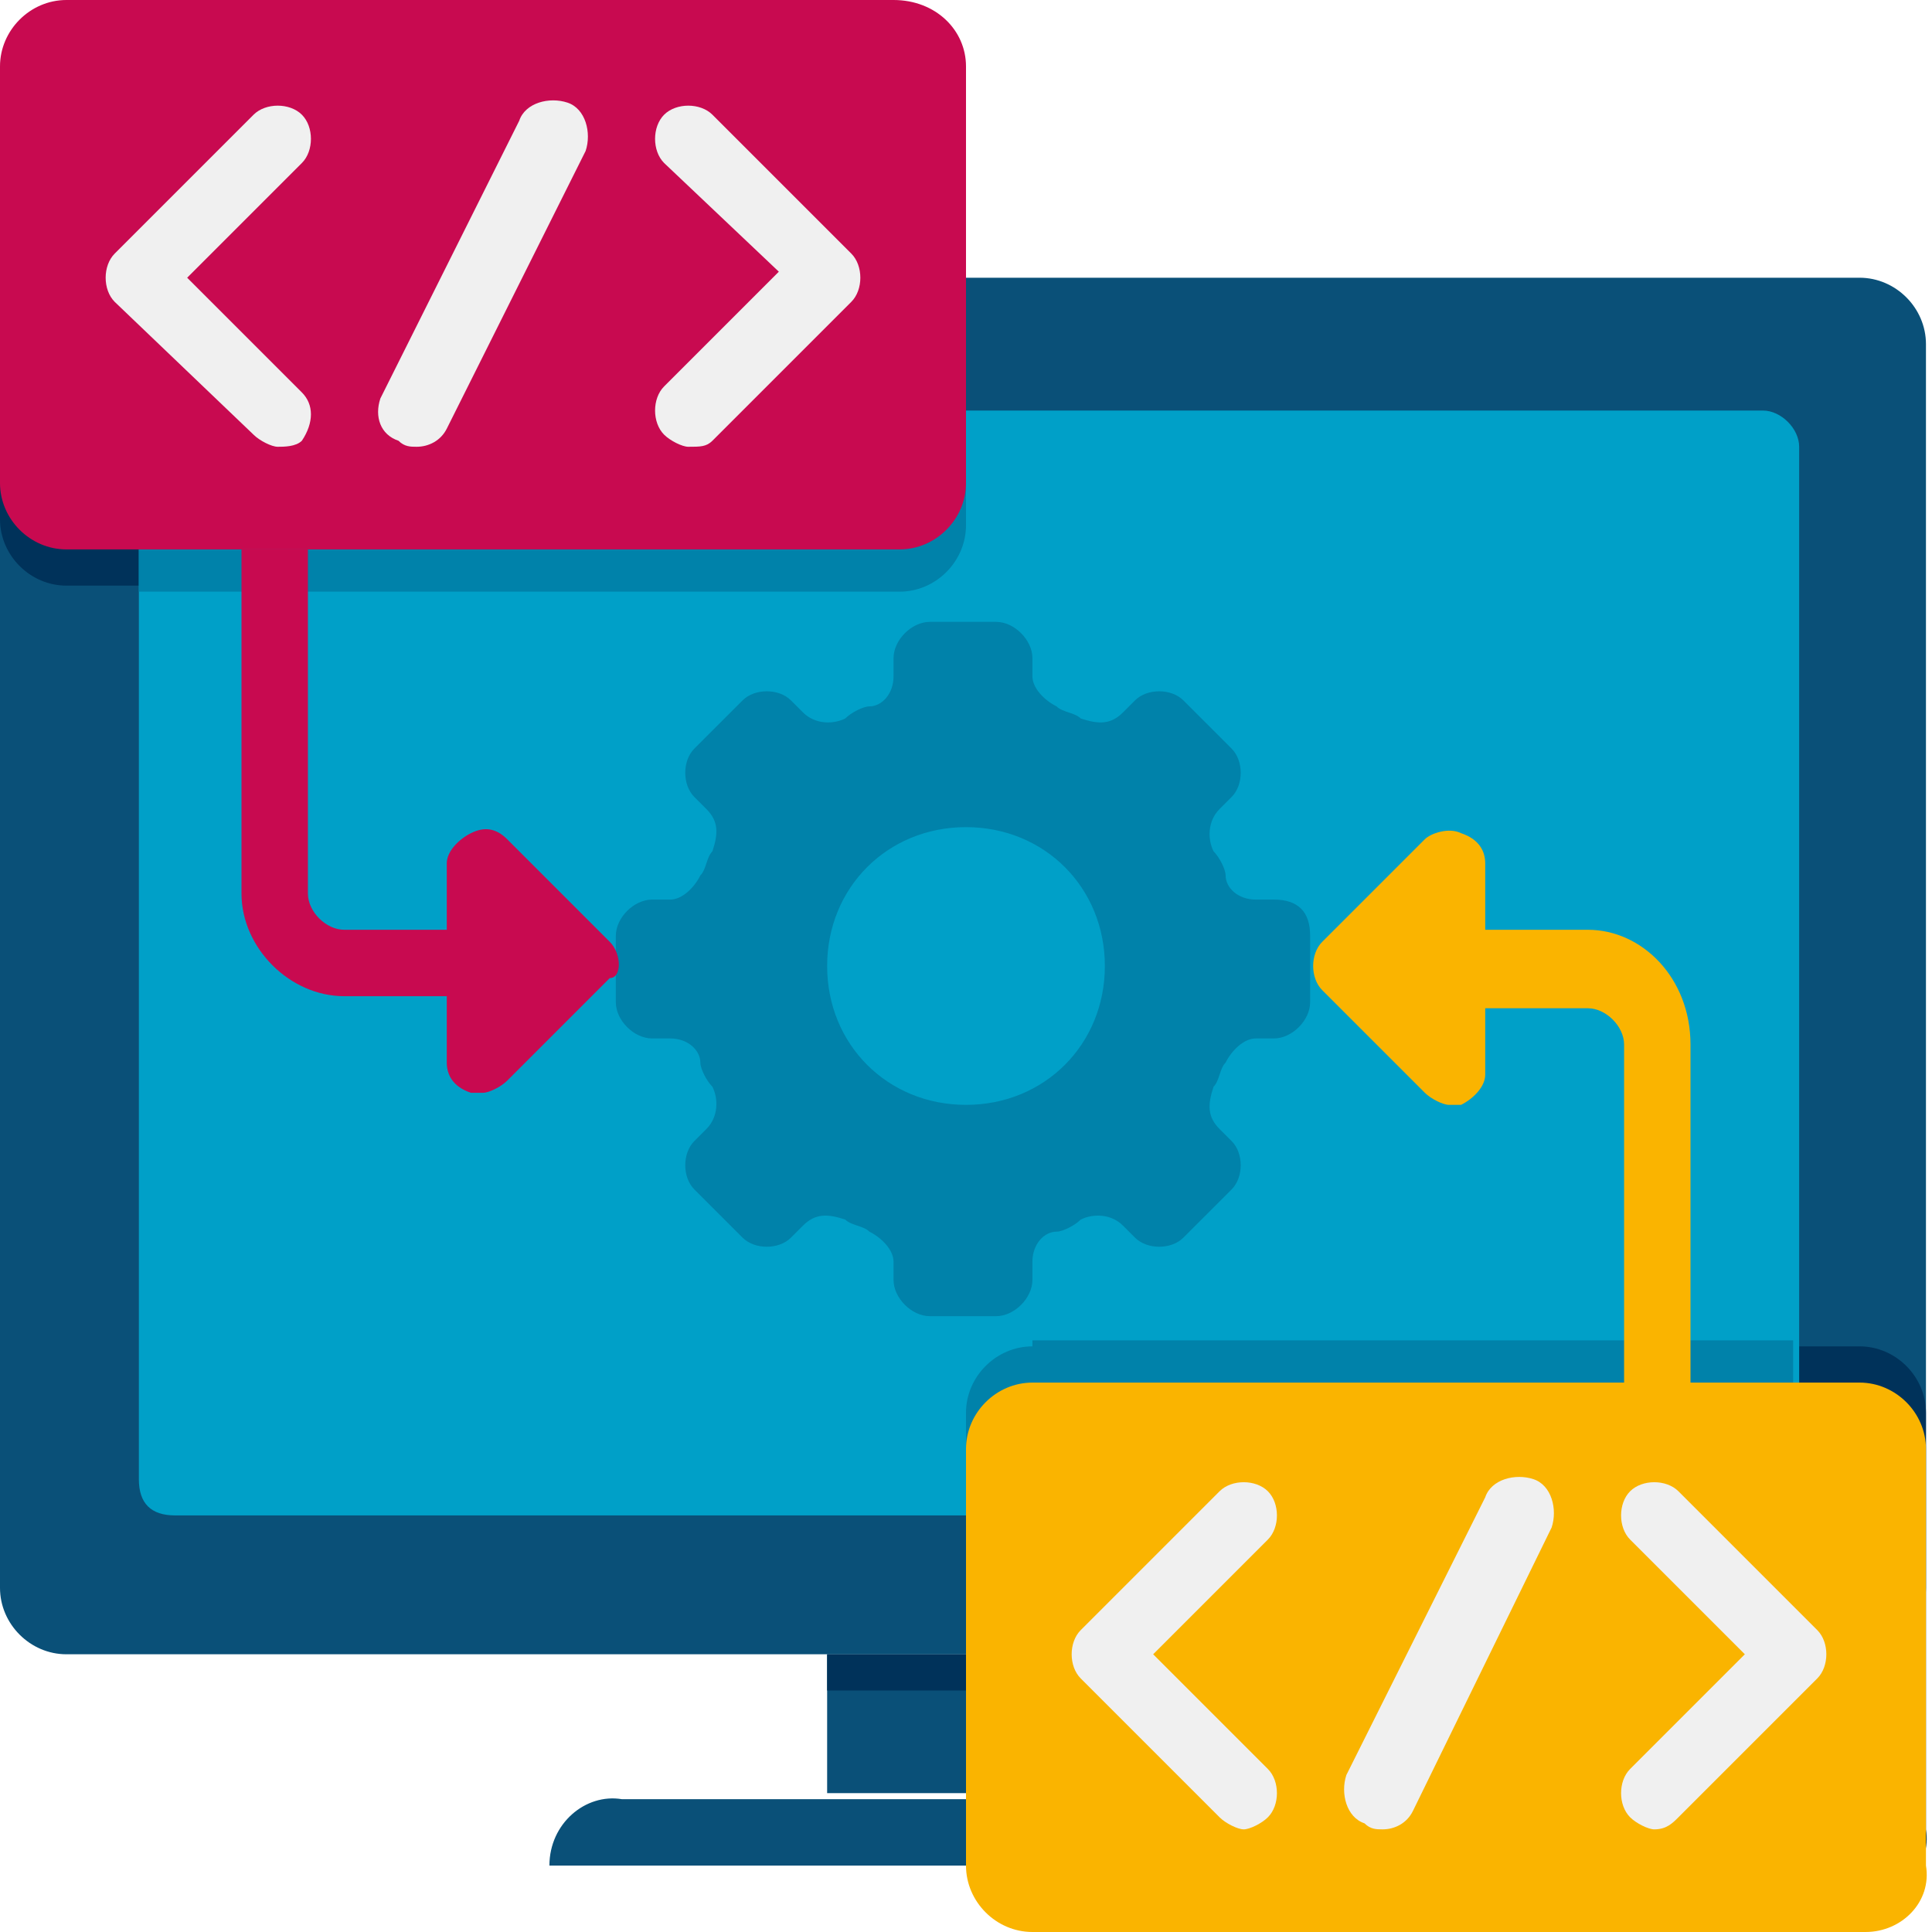
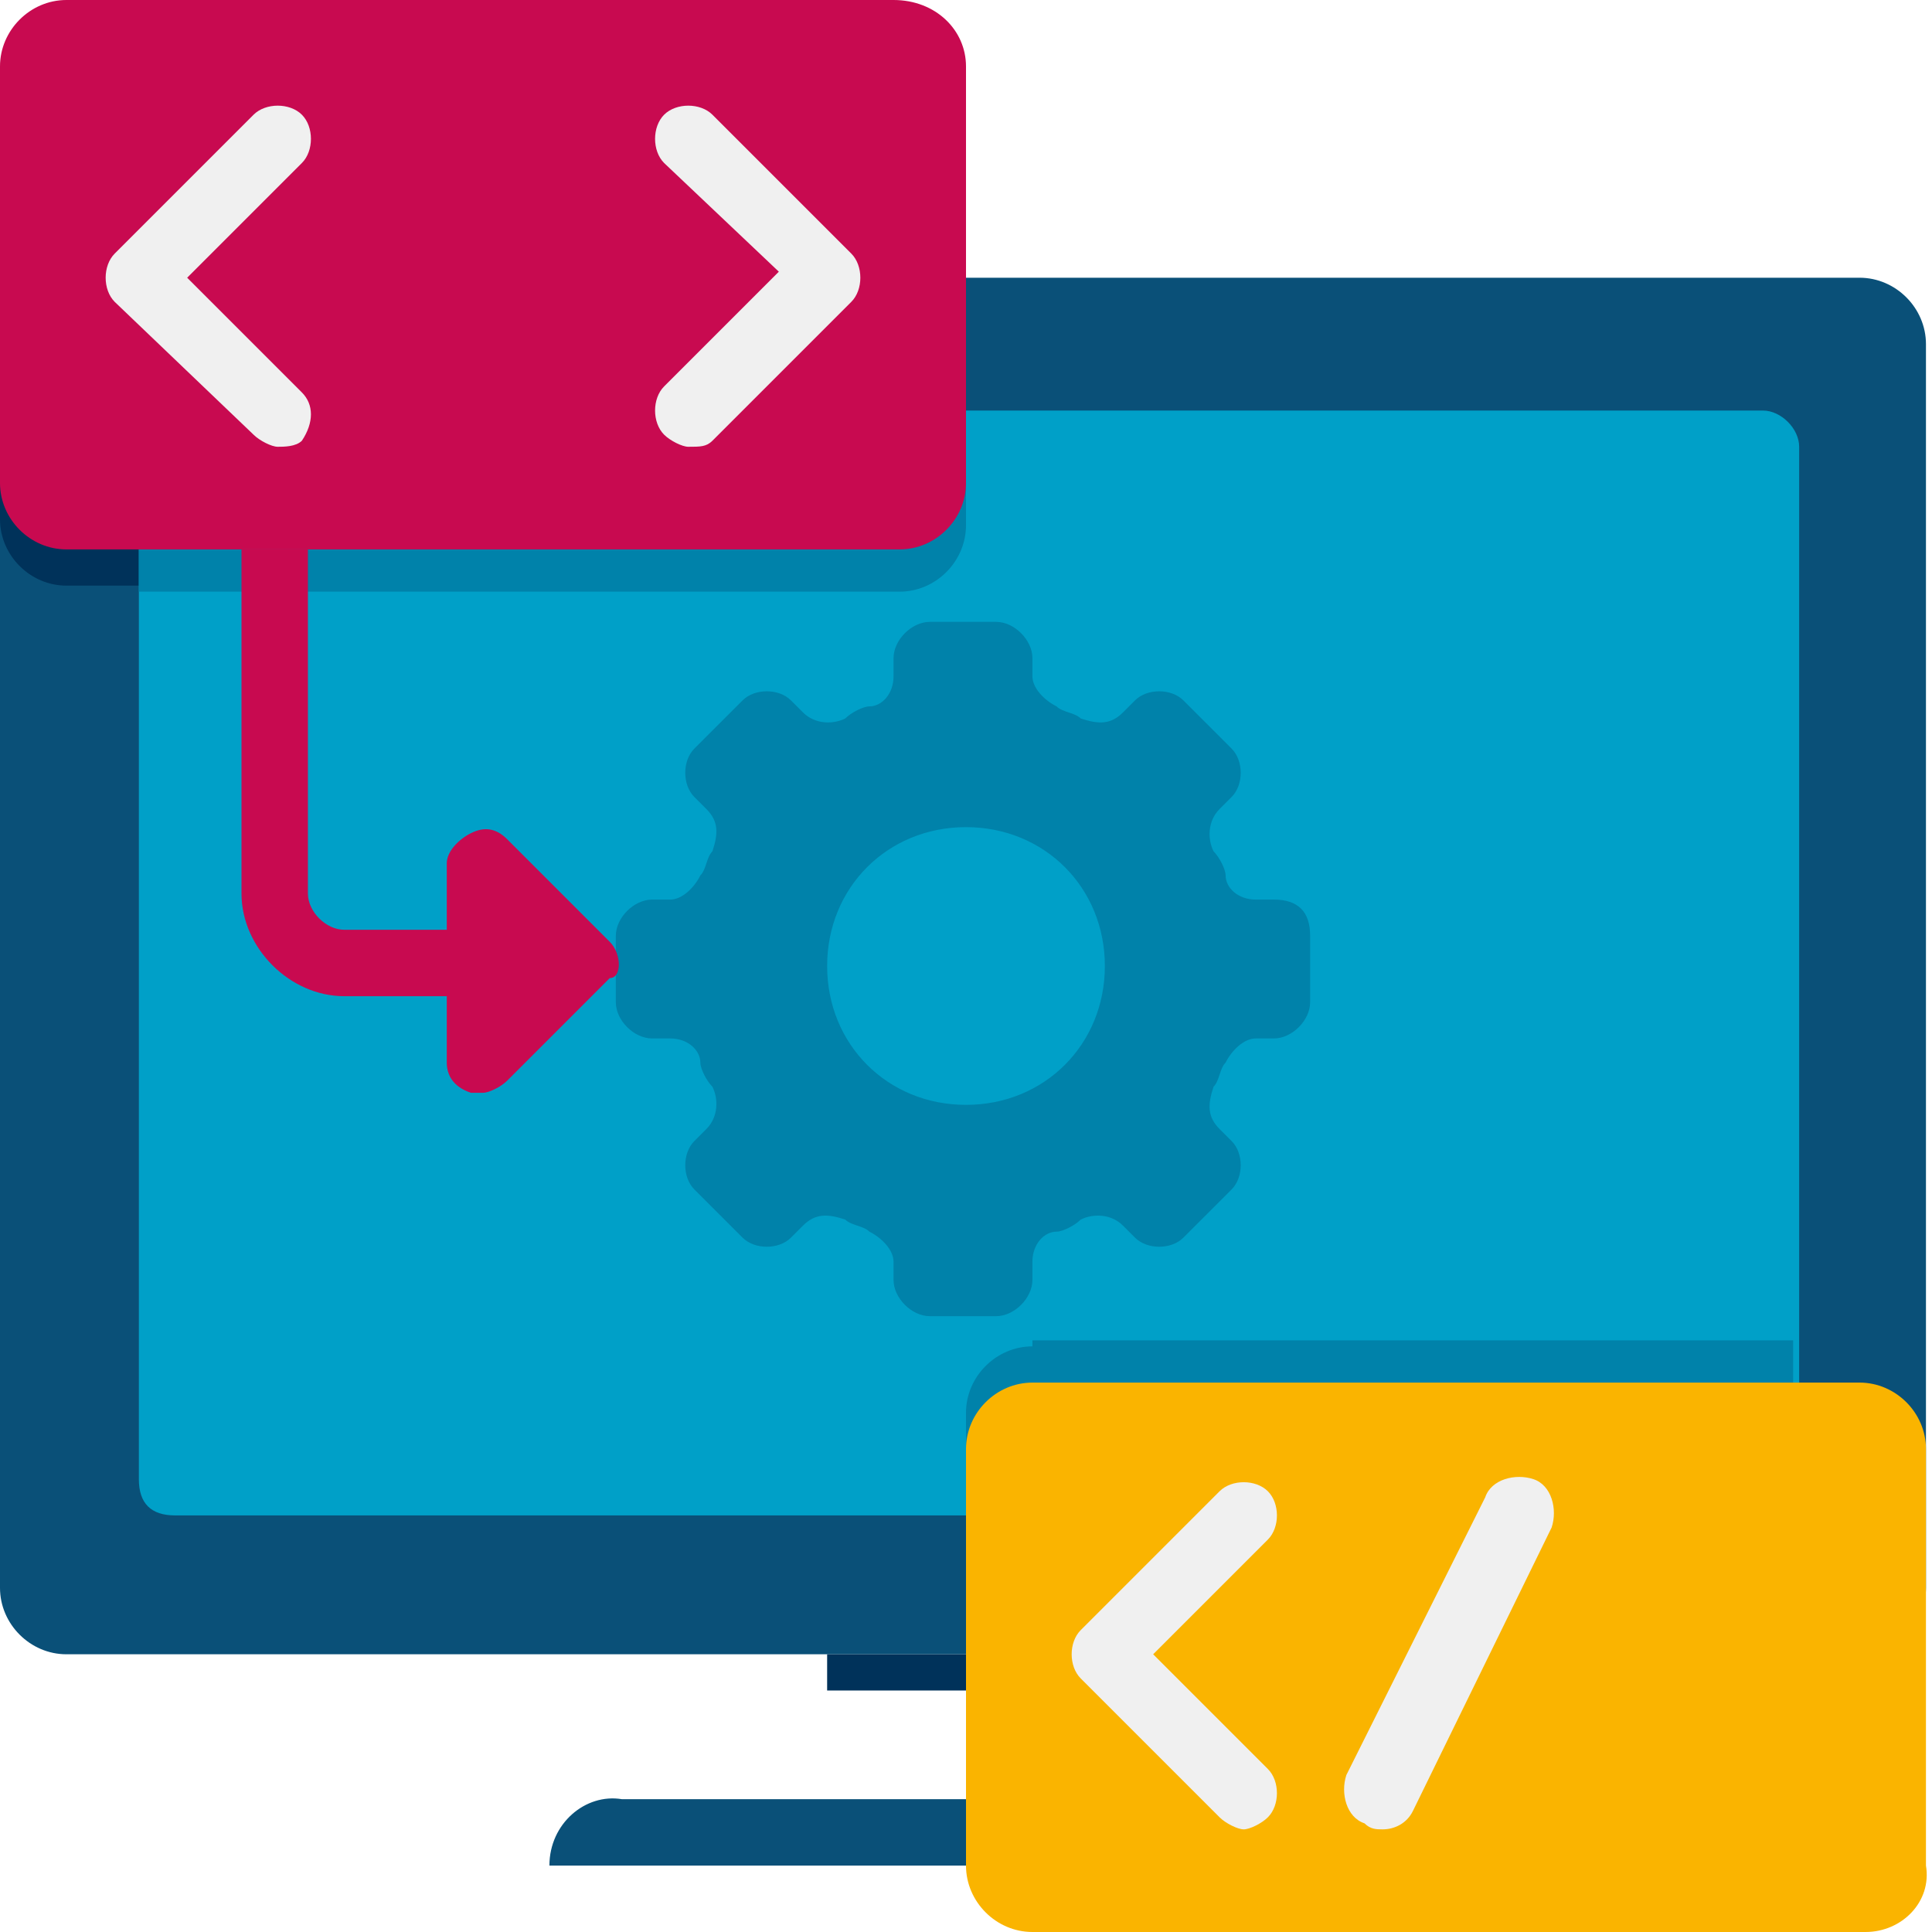
<svg xmlns="http://www.w3.org/2000/svg" version="1.1" id="Layer_1" x="0px" y="0px" width="32px" height="32px" viewBox="0 0 32 32" style="enable-background:new 0 0 32 32;" xml:space="preserve">
  <style type="text/css">
	.st0{fill:#0A5078;}
	.st1{fill:#00325A;}
	.st2{fill:#00A0C8;}
	.st3{fill:#0082AA;}
	.st4{fill:#C80A50;}
	.st5{fill:#F0F0F0;}
	.st6{fill:#FAB400;}
</style>
  <g id="Icons">
    <g>
      <g>
        <path class="st0" d="M1.1,27.4h29.7c0.6,0,1.1-0.5,1.1-1.1V5.7c0-0.6-0.5-1.1-1.1-1.1H1.1C0.5,4.6,0,5.1,0,5.7v20.6     C0,26.9,0.5,27.4,1.1,27.4z" />
      </g>
      <g>
-         <path class="st1" d="M30.9,31.4H17.1c-0.6,0-1.1-0.5-1.1-1.1v-6.9c0-0.6,0.5-1.1,1.1-1.1h13.7c0.6,0,1.1,0.5,1.1,1.1v6.9     C32,30.9,31.5,31.4,30.9,31.4z" />
-       </g>
+         </g>
      <g>
        <path class="st1" d="M14.9,9.7H1.1C0.5,9.7,0,9.2,0,8.6V1.7c0-0.6,0.5-1.1,1.1-1.1h13.7c0.6,0,1.1,0.5,1.1,1.1v6.9     C16,9.2,15.5,9.7,14.9,9.7z" />
      </g>
      <g>
        <path class="st2" d="M2.9,25.1h26.3c0.3,0,0.6-0.3,0.6-0.6V7.4c0-0.3-0.3-0.6-0.6-0.6H2.9c-0.3,0-0.6,0.3-0.6,0.6v17.1     C2.3,24.9,2.5,25.1,2.9,25.1z" />
      </g>
      <g>
        <path class="st3" d="M17.1,22.3c-0.6,0-1.1,0.5-1.1,1.1v1.7h13.1c0.3,0,0.6-0.3,0.6-0.6v-2.3H17.1z" />
      </g>
      <g>
        <path class="st3" d="M2.9,6.9c-0.3,0-0.6,0.3-0.6,0.6v2.3h12.6c0.6,0,1.1-0.5,1.1-1.1V6.9H2.9z" />
      </g>
      <g>
-         <path class="st0" d="M18.3,29.7h-4.6v-2.3h4.6V29.7z" />
-       </g>
+         </g>
      <g>
        <path class="st0" d="M9.1,30.9h13.7c0-0.6-0.5-1.1-1.1-1.1H10.3C9.7,29.7,9.1,30.2,9.1,30.9z" />
      </g>
      <g>
        <path class="st1" d="M18.3,28h-4.6v-0.6h4.6V28z" />
      </g>
      <g>
        <g>
          <path class="st4" d="M14.9,9.1H1.1C0.5,9.1,0,8.6,0,8V1.1C0,0.5,0.5,0,1.1,0h13.7C15.5,0,16,0.5,16,1.1V8      C16,8.6,15.5,9.1,14.9,9.1z" />
        </g>
        <g>
          <g>
            <path class="st5" d="M4.6,7.4c-0.1,0-0.3-0.1-0.4-0.2L1.9,5c-0.2-0.2-0.2-0.6,0-0.8l2.3-2.3c0.2-0.2,0.6-0.2,0.8,0       c0.2,0.2,0.2,0.6,0,0.8L3.1,4.6L5,6.5C5.2,6.7,5.2,7,5,7.3C4.9,7.4,4.7,7.4,4.6,7.4z" />
          </g>
          <g>
            <path class="st5" d="M11.4,7.4c-0.1,0-0.3-0.1-0.4-0.2c-0.2-0.2-0.2-0.6,0-0.8l1.9-1.9L11,2.7c-0.2-0.2-0.2-0.6,0-0.8       c0.2-0.2,0.6-0.2,0.8,0l2.3,2.3c0.2,0.2,0.2,0.6,0,0.8l-2.3,2.3C11.7,7.4,11.6,7.4,11.4,7.4L11.4,7.4z" />
          </g>
          <g>
-             <path class="st5" d="M6.9,7.4c-0.1,0-0.2,0-0.3-0.1C6.3,7.2,6.2,6.9,6.3,6.6L8.6,2c0.1-0.3,0.5-0.4,0.8-0.3       c0.3,0.1,0.4,0.5,0.3,0.8L7.4,7.1C7.3,7.3,7.1,7.4,6.9,7.4z" />
-           </g>
+             </g>
        </g>
      </g>
      <g>
        <g>
          <path class="st6" d="M30.9,32H17.1c-0.6,0-1.1-0.5-1.1-1.1V24c0-0.6,0.5-1.1,1.1-1.1h13.7c0.6,0,1.1,0.5,1.1,1.1v6.9      C32,31.5,31.5,32,30.9,32z" />
        </g>
        <g>
          <g>
            <path class="st5" d="M20.6,30.3c-0.1,0-0.3-0.1-0.4-0.2l-2.3-2.3c-0.2-0.2-0.2-0.6,0-0.8l2.3-2.3c0.2-0.2,0.6-0.2,0.8,0       c0.2,0.2,0.2,0.6,0,0.8l-1.9,1.9l1.9,1.9c0.2,0.2,0.2,0.6,0,0.8C20.9,30.2,20.7,30.3,20.6,30.3z" />
          </g>
          <g>
-             <path class="st5" d="M27.4,30.3c-0.1,0-0.3-0.1-0.4-0.2c-0.2-0.2-0.2-0.6,0-0.8l1.9-1.9L27,25.5c-0.2-0.2-0.2-0.6,0-0.8       c0.2-0.2,0.6-0.2,0.8,0l2.3,2.3c0.2,0.2,0.2,0.6,0,0.8l-2.3,2.3C27.7,30.2,27.6,30.3,27.4,30.3z" />
-           </g>
+             </g>
          <g>
            <path class="st5" d="M22.9,30.3c-0.1,0-0.2,0-0.3-0.1c-0.3-0.1-0.4-0.5-0.3-0.8l2.3-4.6c0.1-0.3,0.5-0.4,0.8-0.3       c0.3,0.1,0.4,0.5,0.3,0.8L23.4,30C23.3,30.2,23.1,30.3,22.9,30.3z" />
          </g>
        </g>
      </g>
      <g>
        <path class="st3" d="M21.1,14.9h-0.3c-0.3,0-0.5-0.2-0.5-0.4c0-0.1-0.1-0.3-0.2-0.4c-0.1-0.2-0.1-0.5,0.1-0.7l0.2-0.2     c0.2-0.2,0.2-0.6,0-0.8l-0.8-0.8c-0.2-0.2-0.6-0.2-0.8,0l-0.2,0.2c-0.2,0.2-0.4,0.2-0.7,0.1c-0.1-0.1-0.3-0.1-0.4-0.2     c-0.2-0.1-0.4-0.3-0.4-0.5v-0.3c0-0.3-0.3-0.6-0.6-0.6h-1.1c-0.3,0-0.6,0.3-0.6,0.6v0.3c0,0.3-0.2,0.5-0.4,0.5     c-0.1,0-0.3,0.1-0.4,0.2c-0.2,0.1-0.5,0.1-0.7-0.1l-0.2-0.2c-0.2-0.2-0.6-0.2-0.8,0l-0.8,0.8c-0.2,0.2-0.2,0.6,0,0.8l0.2,0.2     c0.2,0.2,0.2,0.4,0.1,0.7c-0.1,0.1-0.1,0.3-0.2,0.4c-0.1,0.2-0.3,0.4-0.5,0.4h-0.3c-0.3,0-0.6,0.3-0.6,0.6v1.1     c0,0.3,0.3,0.6,0.6,0.6h0.3c0.3,0,0.5,0.2,0.5,0.4c0,0.1,0.1,0.3,0.2,0.4c0.1,0.2,0.1,0.5-0.1,0.7l-0.2,0.2     c-0.2,0.2-0.2,0.6,0,0.8l0.8,0.8c0.2,0.2,0.6,0.2,0.8,0l0.2-0.2c0.2-0.2,0.4-0.2,0.7-0.1c0.1,0.1,0.3,0.1,0.4,0.2     c0.2,0.1,0.4,0.3,0.4,0.5v0.3c0,0.3,0.3,0.6,0.6,0.6h1.1c0.3,0,0.6-0.3,0.6-0.6v-0.3c0-0.3,0.2-0.5,0.4-0.5     c0.1,0,0.3-0.1,0.4-0.2c0.2-0.1,0.5-0.1,0.7,0.1l0.2,0.2c0.2,0.2,0.6,0.2,0.8,0l0.8-0.8c0.2-0.2,0.2-0.6,0-0.8l-0.2-0.2     c-0.2-0.2-0.2-0.4-0.1-0.7c0.1-0.1,0.1-0.3,0.2-0.4c0.1-0.2,0.3-0.4,0.5-0.4h0.3c0.3,0,0.6-0.3,0.6-0.6v-1.1     C21.7,15.1,21.5,14.9,21.1,14.9z M16,18.3c-1.3,0-2.3-1-2.3-2.3s1-2.3,2.3-2.3s2.3,1,2.3,2.3S17.3,18.3,16,18.3z" />
      </g>
      <path class="st4" d="M10.1,15.6l-1.7-1.7c-0.2-0.2-0.4-0.2-0.6-0.1c-0.2,0.1-0.4,0.3-0.4,0.5v1.1H5.7c-0.3,0-0.6-0.3-0.6-0.6V9.1    H4v5.7c0,0.9,0.8,1.7,1.7,1.7h1.7v1.1c0,0.2,0.1,0.4,0.4,0.5c0.1,0,0.1,0,0.2,0c0.1,0,0.3-0.1,0.4-0.2l1.7-1.7    C10.3,16.2,10.3,15.8,10.1,15.6L10.1,15.6z" />
-       <path class="st6" d="M26.3,15.4h-1.7v-1.1c0-0.2-0.1-0.4-0.4-0.5c-0.2-0.1-0.5,0-0.6,0.1l-1.7,1.7c-0.2,0.2-0.2,0.6,0,0.8l1.7,1.7    c0.1,0.1,0.3,0.2,0.4,0.2c0.1,0,0.1,0,0.2,0c0.2-0.1,0.4-0.3,0.4-0.5v-1.1h1.7c0.3,0,0.6,0.3,0.6,0.6v5.7H28v-5.7    C28,16.2,27.2,15.4,26.3,15.4z" />
    </g>
  </g>
</svg>